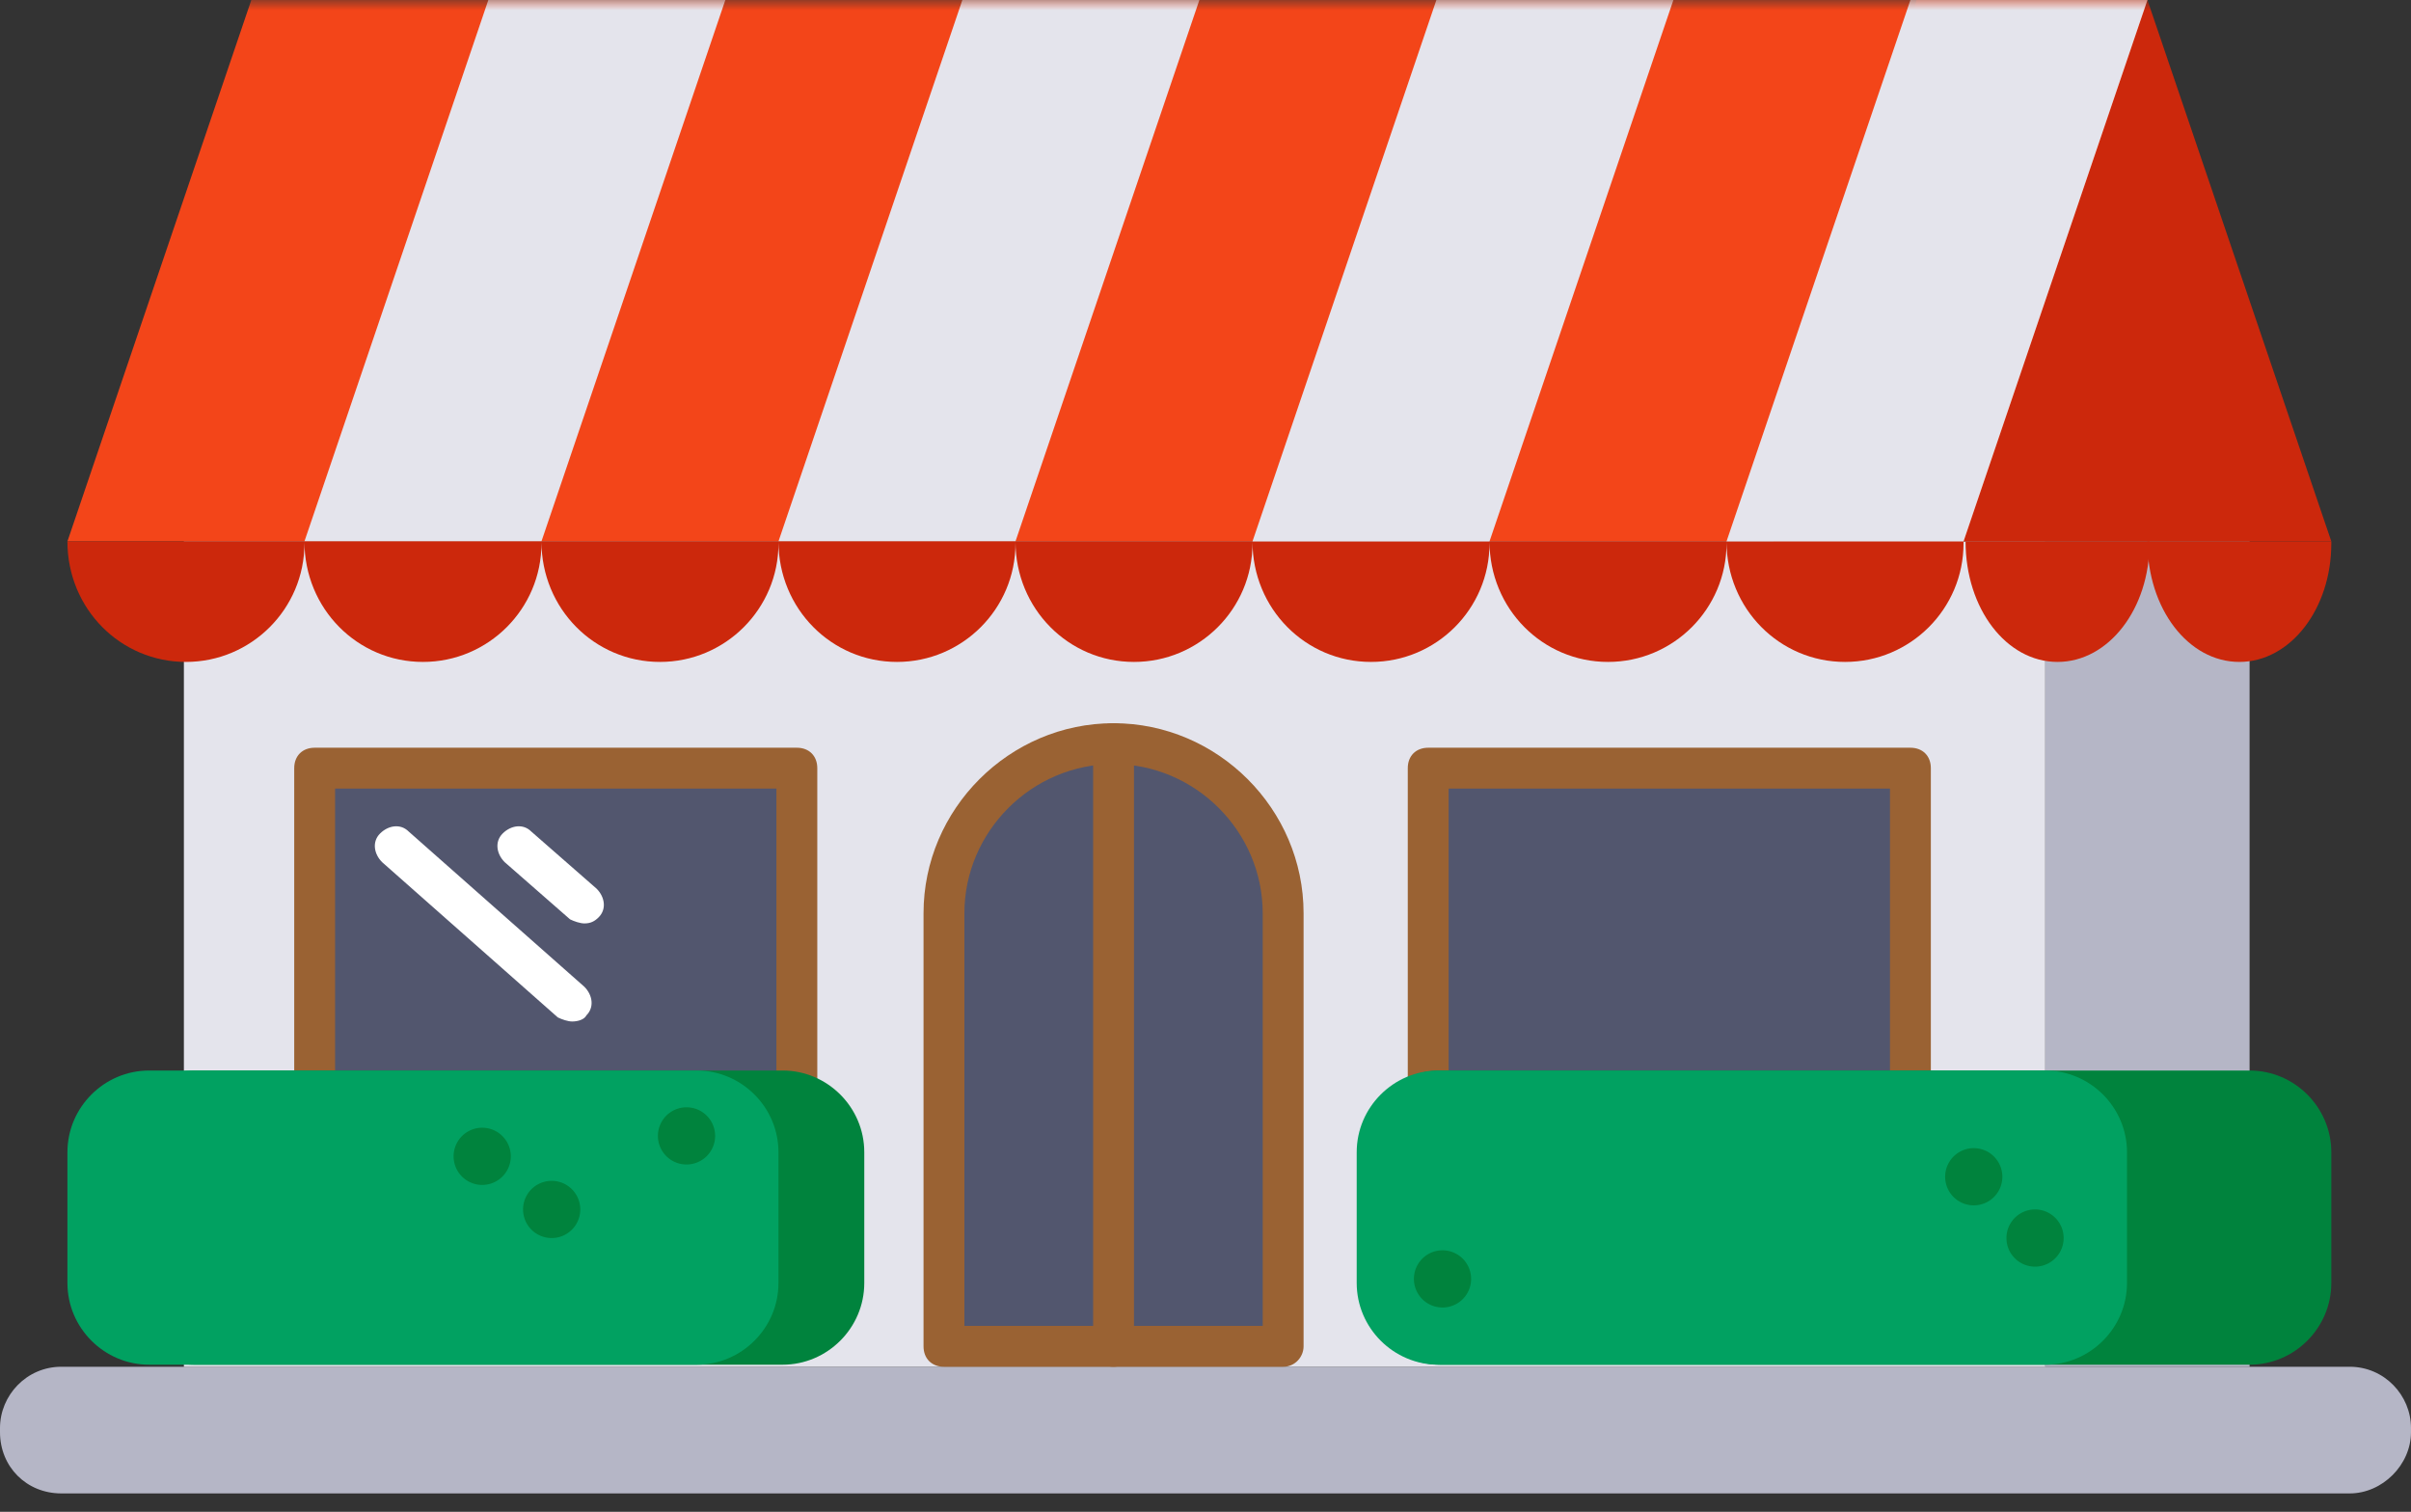
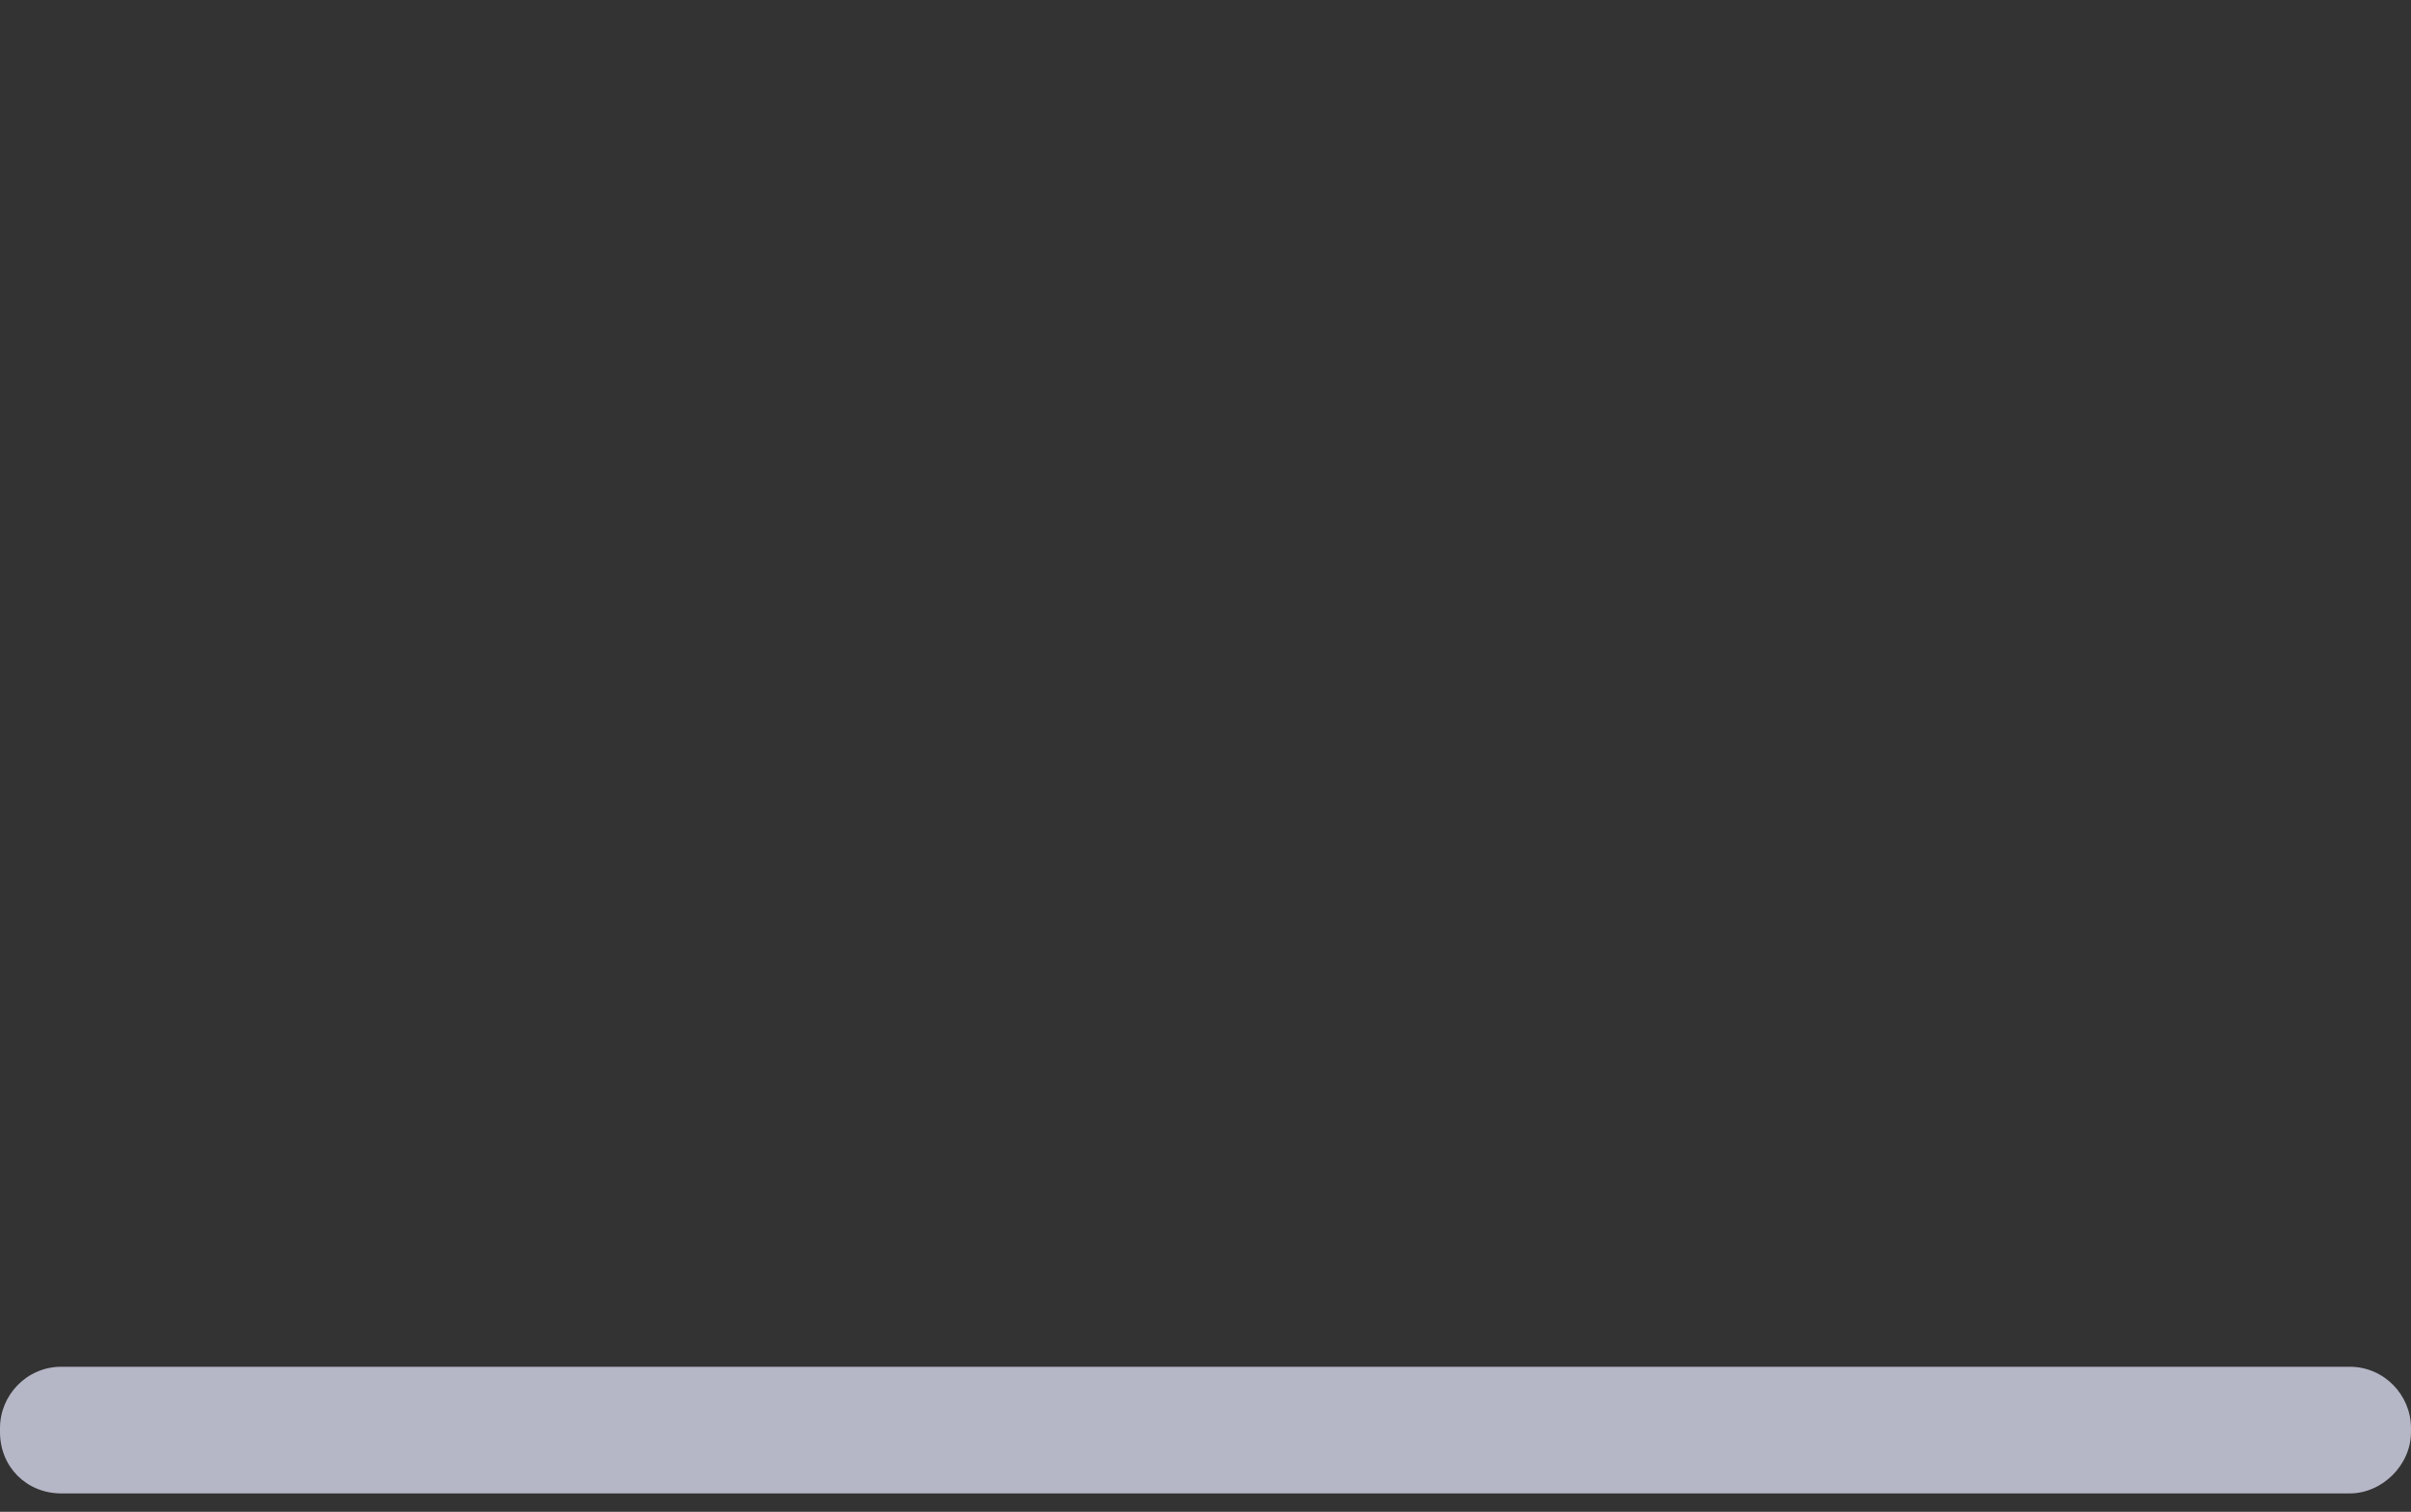
<svg xmlns="http://www.w3.org/2000/svg" xmlns:xlink="http://www.w3.org/1999/xlink" width="118" height="74">
  <rect width="100%" height="100%" fill="#333333" stroke="none" />
  <title>Page 1</title>
  <defs>
-     <path id="a" d="M0 73.1h118V0H0z" />
-   </defs>
+     </defs>
  <g fill="none" fill-rule="evenodd">
    <path d="M115 73.1H3c-1.7 0-3-1.3-3-3v-.2c0-1.6 1.3-3 3-3h112c1.7 0 3 1.4 3 3v.2c0 1.6-1.4 3-3 3z" fill="#B5B6C6" />
    <mask id="b" fill="#fff">
      <use xlink:href="#a" />
    </mask>
    <path fill="#B5B6C6" mask="url(#b)" d="M100.1 66.9h10V26.5h-10z" />
    <path fill="#E4E4EC" mask="url(#b)" d="M9 66.9h91.1V26.5H9z" />
    <path fill="#CC280C" mask="url(#b)" d="M114.1 26.5H86.8l7-26.5h11.3z" />
    <path fill="#F34519" mask="url(#b)" d="M96.1 26.5H3.3l9-26.5h92.8z" />
    <path fill="#E4E4EC" mask="url(#b)" d="M23.9 0l-9 26.5h11.6l9-26.5zm23.2 0l-9 26.5h11.6l9-26.5z" />
    <path d="M3.3 26.5c0 3.3 2.6 5.9 5.8 5.9 3.2 0 5.8-2.6 5.8-5.8v-.1H3.3zm11.6 0c0 3.3 2.6 5.9 5.8 5.9 3.2 0 5.8-2.6 5.8-5.8v-.1H14.9zm11.6 0c0 3.3 2.6 5.9 5.8 5.9 3.2 0 5.8-2.6 5.8-5.8v-.1H26.5zm11.6 0c0 3.3 2.6 5.9 5.8 5.9 3.2 0 5.8-2.6 5.8-5.8v-.1H38.1zm11.6 0c0 3.3 2.6 5.9 5.8 5.9 3.2 0 5.8-2.6 5.8-5.8v-.1H49.7zm11.6 0c0 3.3 2.6 5.9 5.8 5.9 3.2 0 5.8-2.6 5.8-5.8v-.1H61.3zm11.6 0c0 3.3 2.6 5.9 5.8 5.9 3.2 0 5.8-2.6 5.8-5.8v-.1H72.9zm11.6 0c0 3.3 2.6 5.9 5.8 5.9 3.2 0 5.8-2.6 5.8-5.8v-.1H84.5zm11.7 0c0 3.3 2 5.9 4.5 5.9s4.5-2.6 4.5-5.8v-.1h-9z" fill="#CC280C" mask="url(#b)" />
    <path d="M105.1 26.5c0 3.3 2 5.9 4.5 5.9s4.5-2.6 4.5-5.8v-.1h-9z" fill="#CC280C" mask="url(#b)" />
-     <path fill="#52566E" mask="url(#b)" d="M69.9 56.5h23.6V37.6H69.9z" />
    <path d="M70.9 55.5h21.6V38.6H70.9v16.9zm22.6 2H69.9c-.6 0-1-.4-1-1V37.6c0-.6.4-1 1-1h23.6c.6 0 1 .4 1 1v18.9c0 .6-.5 1-1 1z" fill="#9A6233" mask="url(#b)" />
    <path d="M54.5 36.3c-4.6 0-8.3 3.7-8.3 8.3v21.2h16.6V44.6c0-4.5-3.7-8.3-8.3-8.3" fill="#52566E" mask="url(#b)" />
    <path d="M47.2 64.9h14.6V44.7c0-4-3.3-7.3-7.3-7.3s-7.3 3.3-7.3 7.3v20.2zm15.6 2H46.2c-.6 0-1-.4-1-1V44.7c0-5.1 4.2-9.3 9.3-9.3 5.1 0 9.3 4.2 9.3 9.3v21.2c0 .5-.4 1-1 1z" fill="#9A6233" mask="url(#b)" />
    <path fill="#52566E" mask="url(#b)" d="M15.4 56.5H39V37.6H15.4z" />
    <path d="M16.4 55.5H38V38.6H16.4v16.9zm22.6 2H15.4c-.6 0-1-.4-1-1V37.6c0-.6.4-1 1-1H39c.6 0 1 .4 1 1v18.9c0 .6-.5 1-1 1z" fill="#9A6233" mask="url(#b)" />
    <path d="M28 50c-.2 0-.5-.1-.7-.2l-8.6-7.6c-.4-.4-.5-1-.1-1.4.4-.4 1-.5 1.4-.1l8.6 7.6c.4.4.5 1 .1 1.4-.1.2-.4.3-.7.3m.6-4.8c-.2 0-.5-.1-.7-.2l-3.2-2.8c-.4-.4-.5-1-.1-1.4.4-.4 1-.5 1.4-.1l3.2 2.8c.4.4.5 1 .1 1.4-.2.2-.4.3-.7.3" fill="#FFF" mask="url(#b)" />
-     <path d="M54.5 66.9c-.6 0-1-.4-1-1V36.4c0-.6.4-1 1-1s1 .4 1 1v29.5c0 .5-.4 1-1 1" fill="#9A6233" mask="url(#b)" />
    <path d="M38.3 52.4H9.5c-2.2 0-4 1.8-4 4v6.4c0 2.2 1.8 4 4 4h28.8c2.2 0 4-1.8 4-4v-6.4c0-2.2-1.8-4-4-4" fill="#00833D" mask="url(#b)" />
    <path d="M34.1 52.4H7.3c-2.2 0-4 1.8-4 4v6.4c0 2.2 1.8 4 4 4h26.8c2.2 0 4-1.8 4-4v-6.4c0-2.2-1.8-4-4-4" fill="#01A161" mask="url(#b)" />
    <path d="M110.1 52.4H70.5c-2.2 0-4 1.8-4 4v6.4c0 2.2 1.8 4 4 4h39.6c2.2 0 4-1.8 4-4v-6.4c0-2.2-1.8-4-4-4" fill="#00833D" mask="url(#b)" />
    <path d="M100.1 52.4H70.4c-2.2 0-4 1.8-4 4v6.4c0 2.2 1.8 4 4 4h29.7c2.2 0 4-1.8 4-4v-6.4c0-2.2-1.8-4-4-4" fill="#01A161" mask="url(#b)" />
-     <path fill="#E4E4EC" mask="url(#b)" d="M93.5 0l-9 26.5h11.6l9-26.5zM70.3 0l-9 26.5h11.6l9-26.5z" />
    <path d="M33.6 54.2a1.4 1.4 0 1 1 0 2.8 1.4 1.4 0 0 1 0-2.8M27 57.8a1.4 1.4 0 1 1 0 2.8 1.4 1.4 0 0 1 0-2.8m-3.4-2.6a1.4 1.4 0 1 1 0 2.8 1.4 1.4 0 0 1 0-2.8m73 1a1.4 1.4 0 1 1 0 2.8 1.4 1.4 0 0 1 0-2.8m3 3a1.4 1.4 0 1 1 0 2.8 1.4 1.4 0 0 1 0-2.8m-29 2a1.4 1.4 0 1 1 0 2.8 1.4 1.4 0 0 1 0-2.8" fill="#00833D" mask="url(#b)" />
  </g>
</svg>